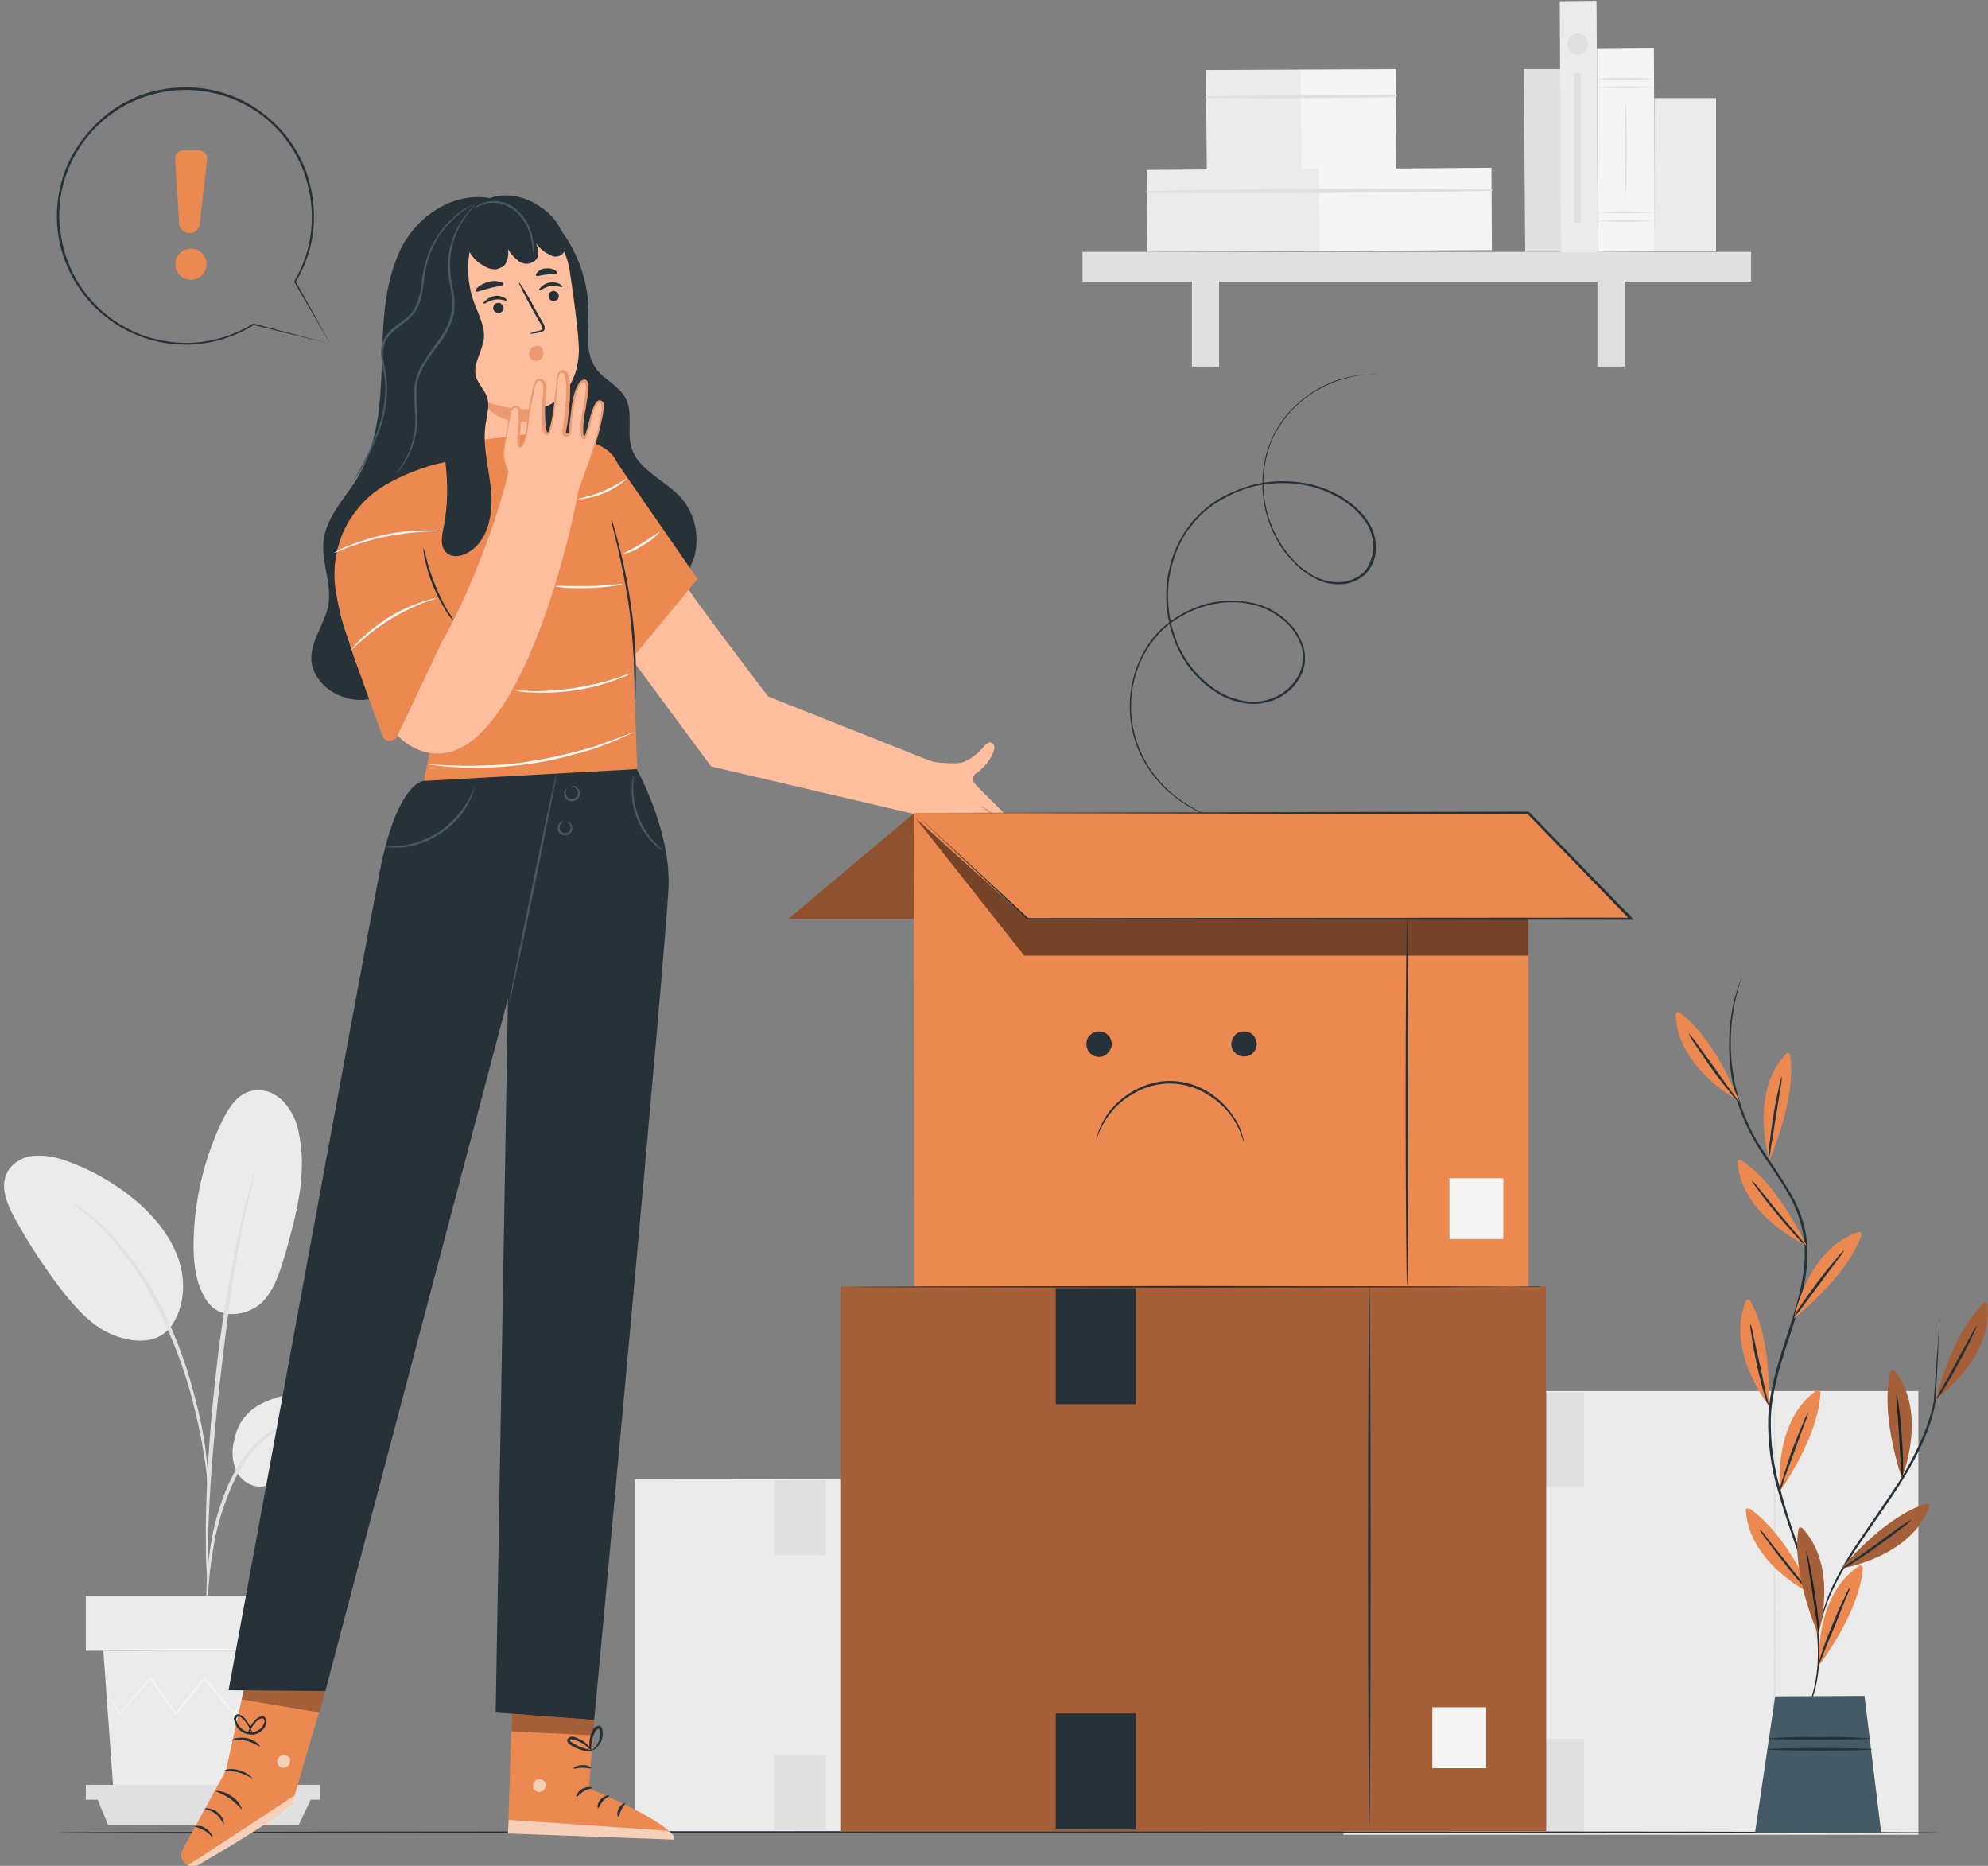
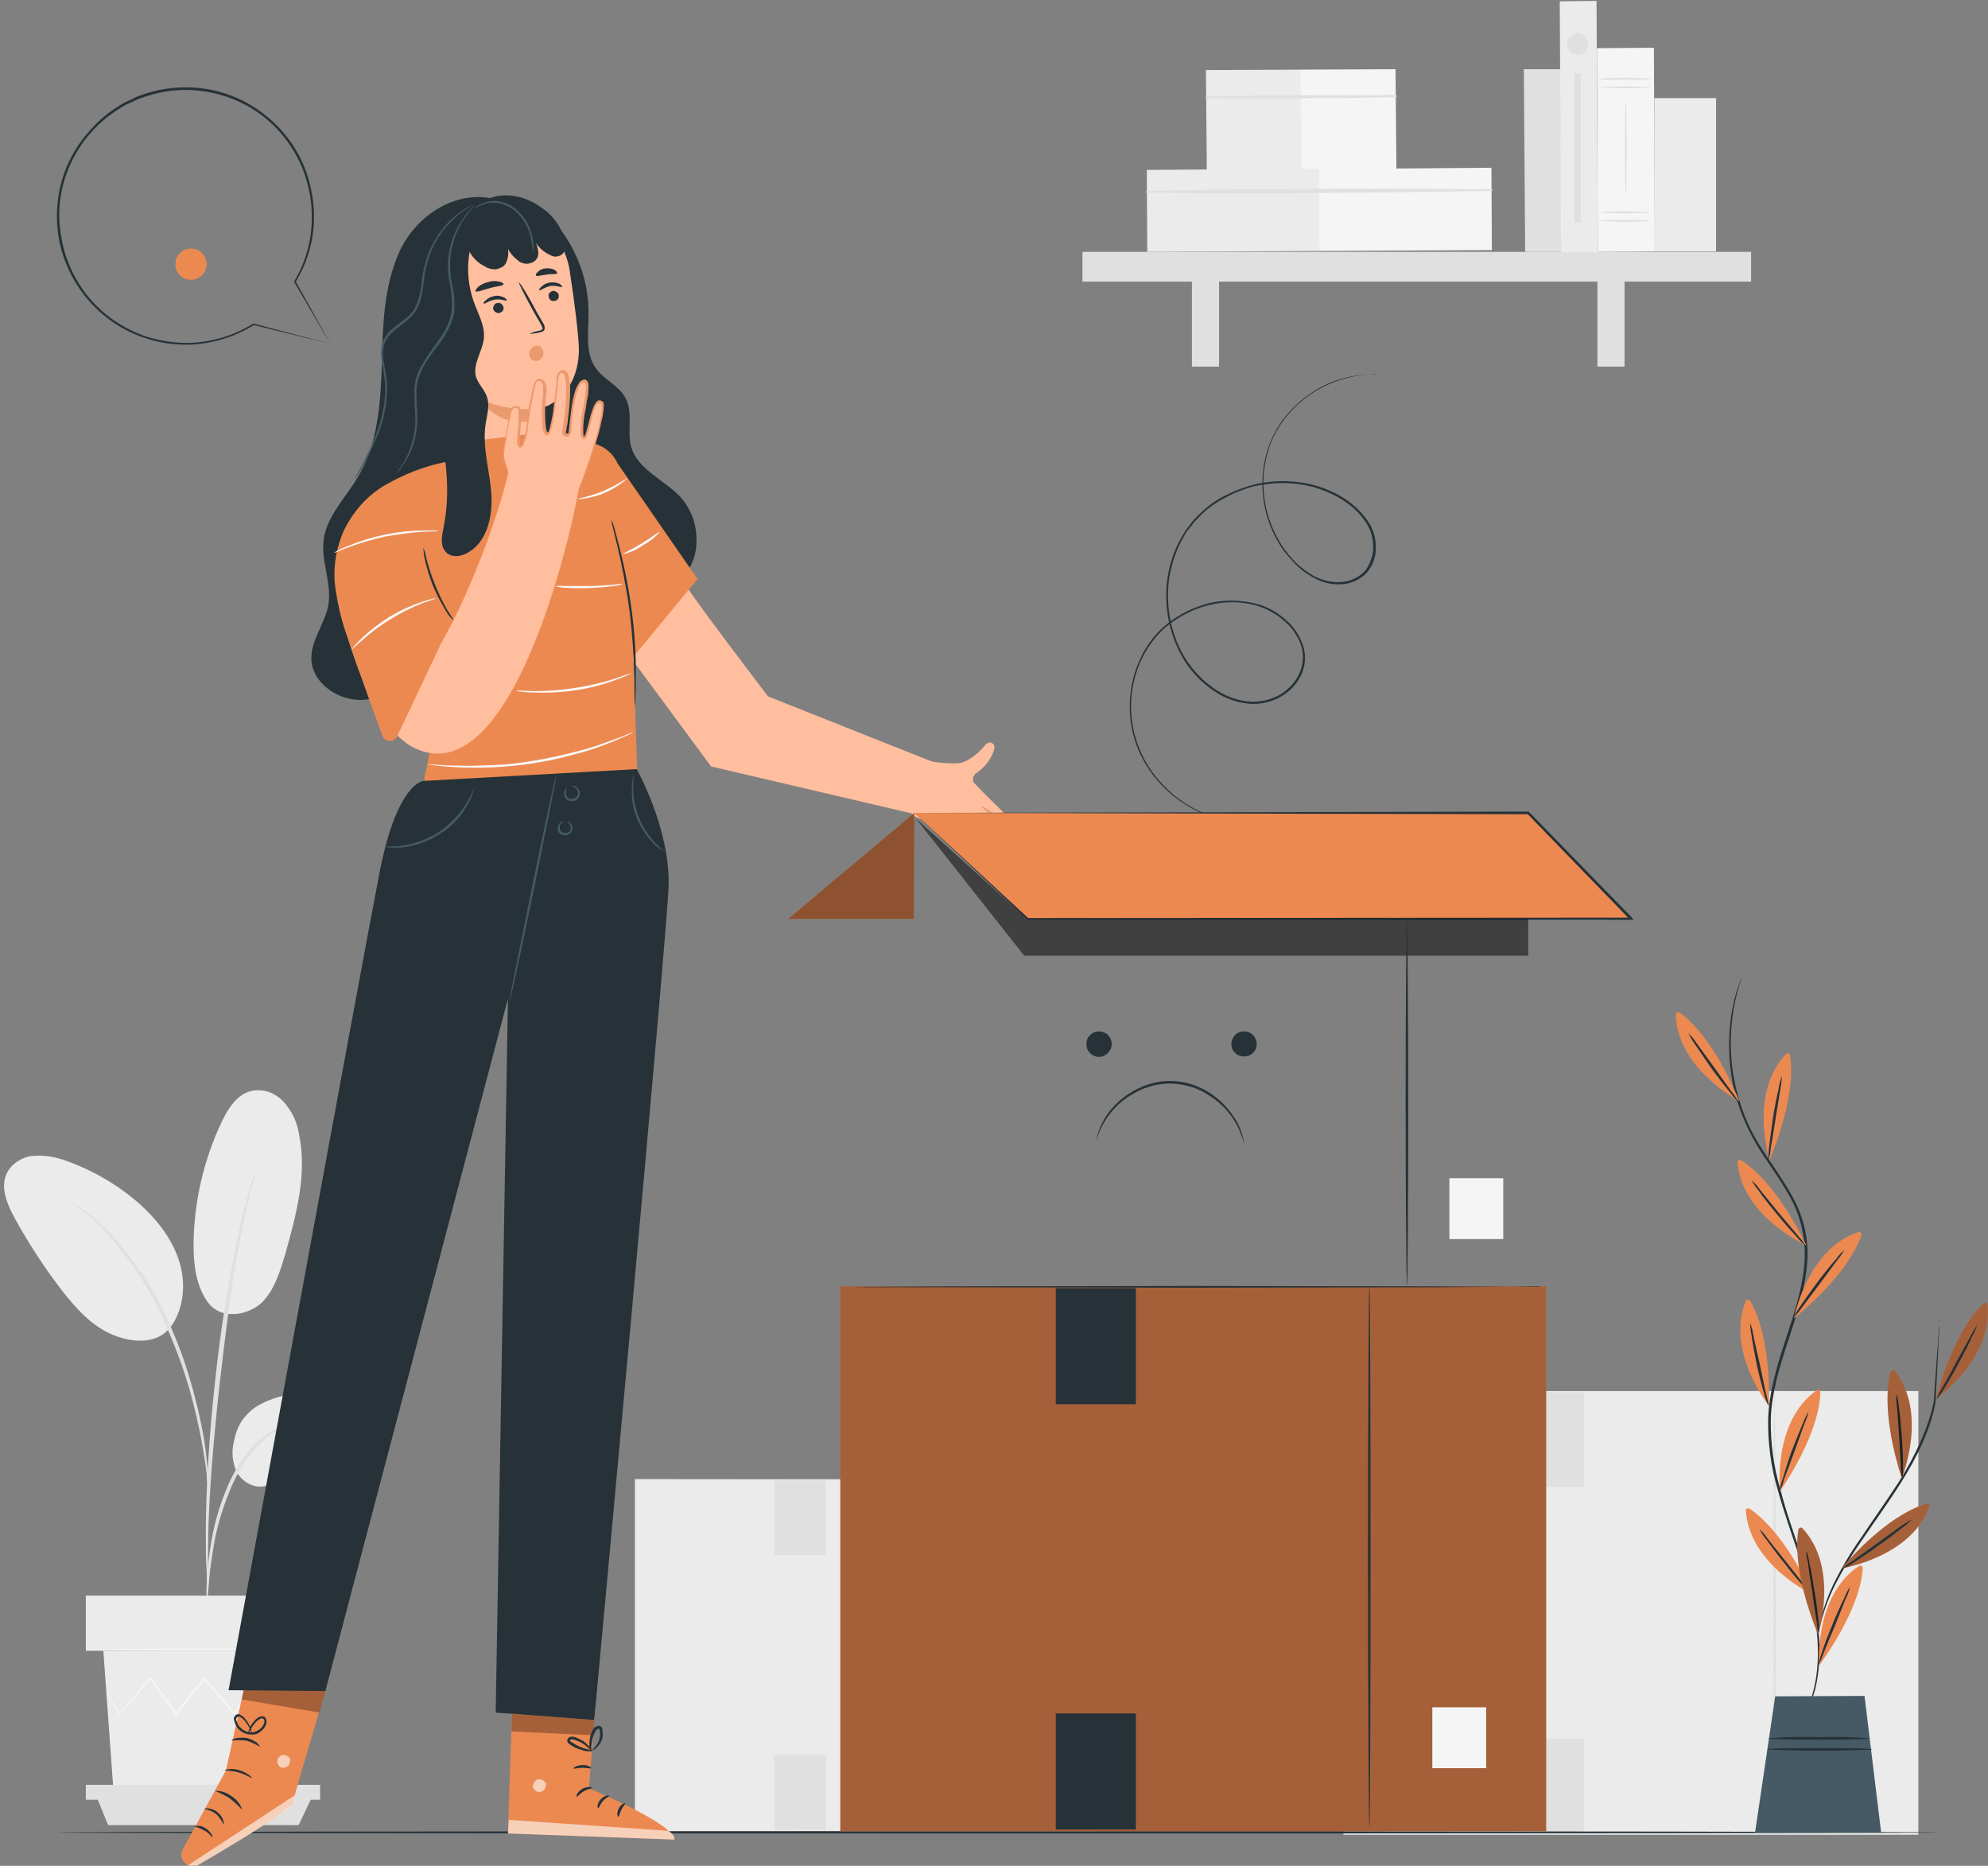
<svg xmlns="http://www.w3.org/2000/svg" version="1.2" viewBox="0 0 454 426" width="454" height="426">
  <rect x="0" y="0" width="454" height="426" fill="#808080" stroke="none" />
  <title>empty-cart 1-svg</title>
  <style>
		.s0 { fill: #ebebeb } 
		.s1 { fill: #e0e0e0 } 
		.s2 { fill: #fafafa } 
		.s3 { fill: #f5f5f5 } 
		.s4 { fill: #263238 } 
		.s5 { fill: #ffbe9d } 
		.s6 { fill: #eb996e } 
		.s7 { fill: #455a64 } 
		.s8 { fill: #ec8951 } 
		.s9 { fill: #ffffff } 
		.s10 { fill: #000000 } 
		.s11 { opacity: .5;fill: #000000 } 
		.s12 { opacity: .3;fill: #000000 } 
	</style>
  <path id="Layer" class="s0" d="m249.2 337.8l-104.2-0.1v80.4h104.2z" />
  <path id="Layer" class="s1" d="m223.1 417.5c-0.2 0-0.3-17.9-0.3-40 0-22.1 0.1-40 0.3-40 0.1 0 0.2 17.9 0.2 40 0 22.1-0.1 40-0.2 40z" />
  <path id="Layer" class="s2" d="m240.3 399.8h-8v9h8z" />
  <path id="Layer" class="s1" d="m188.6 338h-11.8v17.1h11.8z" />
  <path id="Layer" class="s1" d="m188.6 400.7h-11.8v17.1h11.8z" />
  <path id="Layer" class="s0" d="m438.1 317.6h-131.3v101.3h131.3z" />
  <path id="Layer" class="s1" d="m405.2 418.2c-0.1 0-0.2-22.6-0.2-50.4 0-27.9 0.1-50.5 0.2-50.5 0.2 0 0.3 22.6 0.3 50.5 0 27.8-0.1 50.4-0.3 50.4z" />
  <path id="Layer" class="s2" d="m427 395.8h-10.1v11.4h10.1z" />
  <path id="Layer" class="s1" d="m361.8 317.9h-14.9v21.6h14.9z" />
  <path id="Layer" class="s1" d="m361.8 397h-14.9v21.6h14.9z" />
  <path id="Layer" class="s0" d="m59.5 320.6c5.3-2.8 11.5-3.1 17.4-2.1 3.2 0.5 6.5 1.4 8.7 3.8 2.1 2.4 2.5 6.6 0.1 8.6-1.5 1.3-3.6 1.4-5.5 1.4-4.6 0-9.7-0.9-13.4 1.9-2.1 1.6-3.5 4.2-6 5-2.5 0.8-5.3-0.7-6.6-2.9-1.2-2.3-1.4-5-0.7-7.5 0.3-1.7 1-3.4 2-4.8 1.1-1.4 2.4-2.6 4-3.4z" />
  <path id="Layer" class="s0" d="m47.3 297.1c3.2 4.6 9.5 3.1 12.5 0.3 2.9-2.9 4.1-7 5.3-10.9 2.5-9 5.1-18.3 3.2-27.5-0.4-2.7-1.6-5.3-3.5-7.4-0.9-1-2.1-1.8-3.4-2.3-1.3-0.4-2.8-0.5-4.1-0.2-3.2 0.8-5.2 4-6.6 6.9-4.2 8.8-6.4 18.4-6.5 28.1 0 4.5 0.5 9.2 3.1 13z" />
  <path id="Layer" class="s0" d="m38.4 303.7c3.5-4.1 4.2-10.3 2.6-15.5-1.6-5.3-5.1-9.7-9.2-13.4-4.8-4.2-10.4-7.5-16.5-9.7-2.4-0.9-4.9-1.4-7.4-1.2-1.3 0-2.5 0.4-3.6 1.1-1.1 0.6-2 1.5-2.6 2.6-1.8 3.3-0.1 7.3 1.7 10.6q4.8 8.7 10.8 16.5c3.3 4.2 7 8.3 11.9 10.2 4.9 1.9 10.1 1.7 12.7-1.8" />
  <path id="Layer" class="s1" d="m47.1 367.1q0.2-1 0.3-2.1 0.2-2.3 0.5-5.8 0.5-4.2 1.3-8.4 1.1-5.1 3.1-10c1.2-3.2 3-6.3 5.1-9 1.7-2.2 3.9-4.1 6.4-5.4 1.7-0.8 3.5-1.4 5.4-1.6q1.1-0.1 2.1-0.3-1-0.2-2.1 0c-2 0.1-3.9 0.6-5.7 1.4-2.6 1.3-4.9 3.1-6.7 5.4-2.3 2.8-4 5.9-5.3 9.2q-2 5-3 10.1-0.8 4.3-1.2 8.6c-0.1 2.4-0.2 4.4-0.2 5.8q-0.2 1 0 2.1z" />
  <path id="Layer" class="s1" d="m47.5 362.7q0-0.5 0-1 0-1.1 0-2.8c0-2.5 0-6 0.1-10.3 0.3-8.7 1-18 2.4-31.2 1.4-12.4 3.2-26.8 5.2-36.2q0.6-3.2 1.2-5.7c0.4-1.7 0.7-3.1 1-4.3 0.3-1.2 0.5-2 0.7-2.7q0.1-0.5 0.1-1-0.2 0.4-0.3 0.9-0.3 1-0.8 2.7c-0.3 1.1-0.7 2.6-1.2 4.3-0.4 1.6-0.9 3.5-1.3 5.7q-3.6 16.6-5.4 33.5c-1.5 13.2-2.1 25.3-2.2 34 0 4.3 0 7.8 0.2 10.3q0.1 1.7 0.1 2.7 0 0.6 0.2 1.1z" />
  <path id="Layer" class="s1" d="m47.5 339.5q0.1-1.5 0-2.9c-0.1-1.9-0.4-4.6-0.9-8q-1-5.8-2.6-11.5-1.9-7-4.8-13.7c-3.4-8.1-8.2-15.6-14.2-22q-1.6-1.7-3.3-3.1c-0.6-0.4-1-0.9-1.5-1.2l-1.2-0.9q-1.2-0.9-2.5-1.6c-0.1 0.2 3.5 2.3 8.1 7.2 5.8 6.5 10.5 13.9 13.8 22q2.9 6.6 4.9 13.5 1.6 5.7 2.7 11.5c0.6 3.3 1 6 1.2 7.8q0 1.5 0.3 2.9z" />
  <path id="Layer" class="s0" d="m23.6 376.9l2.3 31.8h40.9l2.3-31.8z" />
  <path id="Layer" class="s0" d="m74 364.3h-54.4v12.6h54.4z" />
  <path id="Layer" class="s1" d="m19.6 407.5v3.4h2.6 50.9v-3.4z" />
  <path id="Layer" class="s1" d="m24.7 416.7l-2.5-6.1h48.9l-2.9 6.1z" />
  <path id="Layer" class="s3" d="m68.3 387.3q0 0.1-0.2 0.3-0.2 0.3-0.6 0.8l-2.3 3-0.2 0.1-0.1-0.1-5.8-8.1h0.3l-5.7 8.1-0.2 0.3-0.2-0.3-6.8-8.1h0.3l-0.3 0.5-6.1 7.6-0.2 0.3-0.2-0.3-5.8-8.1h0.3l-7.1 8.1-0.1 0.1-0.1-0.1-2.2-3.7q-0.4-0.6-0.6-1-0.1-0.2-0.1-0.4 0.1 0.2 0.2 0.3l0.6 1 2.4 3.6h-0.3l7-8.1 0.2-0.2 0.2 0.2 5.8 8.1h-0.4l6.1-7.7q0.2-0.2 0.4-0.4l0.2-0.3 0.2 0.3 6.8 8.1h-0.4l5.8-8.1 0.2-0.2 0.1 0.2c2.4 3.3 4.3 6.1 5.8 8.2h-0.2l2.4-3q0.4-0.5 0.7-0.8 0.1-0.1 0.2-0.2z" />
  <path id="Layer" class="s3" d="m69.7 376.6c0 0.2-10.3 0.3-22.9 0.3-12.7 0-22.9-0.1-22.9-0.3 0-0.1 10.2-0.2 22.9-0.2 12.6 0 22.9 0.1 22.9 0.2z" />
  <path id="Layer" class="s1" d="m356.4 15.8h-8.4l0.3 41.7h8.3z" />
  <path id="Layer" class="s0" d="m297.1 15.9l-21.7 0.1 0.2 23 21.7-0.1z" />
  <path id="Layer" class="s3" d="m318.7 15.8l-21.7 0.1 0.2 23 21.7-0.1z" />
  <path id="Layer" class="s1" d="m275.5 22.4q21.6 0.2 43.3-0.2 0.1 0 0.1-0.1 0.1 0 0.1-0.1 0-0.1-0.1-0.2 0-0.1-0.1-0.1c-14.4 0-28.9 0-43.3 0.3q-0.1 0-0.1 0.1-0.1 0-0.1 0.1 0 0.1 0.1 0.1 0 0.1 0.1 0.1z" />
  <path id="Layer" class="s0" d="m301.3 38.5l-39.4 0.3 0.1 18.7 39.4-0.2z" />
  <path id="Layer" class="s3" d="m340.6 38.3l-39.4 0.3 0.1 18.7 39.4-0.2z" />
  <path id="Layer" class="s1" d="m261.9 44c26.2 0.3 52.5 0 78.7-0.4q0.1 0 0.2-0.1 0 0 0-0.1 0-0.1 0-0.2-0.1 0-0.2 0c-26.2-0.2-52.5-0.2-78.7 0.4q0 0-0.1 0.1-0.1 0-0.1 0.1 0 0.1 0.1 0.1 0.1 0.1 0.1 0.1z" />
  <path id="Layer" class="s1" d="m399.9 57.5h-152.7v6.8h152.7z" />
  <path id="Layer" class="s1" d="m278.4 60.8h-6.2v22.9h6.2z" />
  <path id="Layer" class="s1" d="m371 60.8h-6.2v22.9h6.2z" />
  <path id="Layer" class="s0" d="m364.6 0.2l-8.4 0.1 0.3 57.3h8.4z" />
  <path id="Layer" class="s3" d="m377.7 10.9l-13 0.1 0.2 46.5 13-0.1z" />
  <path id="Layer" class="s1" d="m377.6 19.9q-6.5 0.5-13 0 6.5-0.4 13 0z" />
  <path id="Layer" class="s1" d="m377.6 18q-3.2 0.3-6.5 0.2-3.3 0.1-6.5-0.2 6.5-0.5 13 0z" />
  <path id="Layer" class="s1" d="m377.6 50.4q-6.5 0.5-13 0 6.5-0.4 13 0z" />
  <path id="Layer" class="s1" d="m377.6 48.5q-6.5 0.4-13 0 6.5-0.5 13 0z" />
  <path id="Layer" class="s1" d="m371.3 44.2c-0.1 0-0.2-4.7-0.2-10.5 0-5.7 0.1-10.4 0.2-10.4 0.1 0 0.2 4.7 0.2 10.4 0 5.8-0.1 10.5-0.2 10.5z" />
  <path id="Layer" class="s0" d="m391.9 22.4h-14.1v35h14.1z" />
  <path id="Layer" class="s1" d="m360.3 12.5c1.3 0 2.4-1.1 2.4-2.4 0-1.4-1.1-2.5-2.4-2.5-1.4 0-2.4 1.1-2.4 2.5 0 1.3 1 2.4 2.4 2.4z" />
  <path id="Layer" class="s1" d="m361 16.7h-1.5v34.1h1.5z" />
  <path id="Layer" class="s4" d="m442.7 418.4c0 0.1-96.2 0.2-214.7 0.2-118.5 0-214.7-0.1-214.7-0.2 0-0.2 96.1-0.3 214.7-0.3 118.6 0 214.7 0.1 214.7 0.3z" />
  <path id="Layer" class="s4" d="m127.2 51.4c4.7 5.7 7.3 13 7.2 20.4 0 4.2-0.8 8.9 1.7 12.3 1.8 2.6 5.2 3.9 6.7 6.7 1.9 3.4 0.3 7.7 1.4 11.4 1.6 5.2 7.7 7.4 11.4 11.5 1.5 1.8 2.6 3.9 3.1 6.2 0.5 2.4 0.5 4.8-0.1 7.1-0.7 2.2-1.9 4.3-3.5 6.1-1.7 1.7-3.7 3-5.9 3.8-2.4 0.9-5.1 0.9-7.4-0.1-2.5-1.3-4-3.8-5.2-6.2-2.5-4.8-23.6-30.9-24.8-36.2" />
  <path id="Layer" class="s4" d="m111.8 45.2c-8.6-1.4-17 4.4-20.6 12.3-3.6 8-3.8 17-4 25.8-0.3 8.8-0.9 18-5.4 25.5-2.8 4.8-7.2 9-7.9 14.5-0.6 4.9 1.9 9.9 1.1 14.8-0.8 4.3-4 8-3.9 12.4 0.2 5.2 5.5 9.1 10.8 9.3 5.2 0.1 10-2.6 14.1-5.9 6.7-5.3 12-12 15.6-19.8" />
  <path id="Layer" class="s5" d="m97.6 65.8c-0.3-2.1-0.1-4.3 0.5-6.5 0.6-2.1 1.6-4 2.9-5.7 1.4-1.8 3.1-3.2 5.1-4.2 1.9-1.1 4-1.7 6.2-1.9 8.7-0.8 16.5 5.7 17.8 14.3 1.2 7.7 2.1 15.3 2.1 18.1-0.1 8.4-5 11.7-7 12.7q-1.1 0.4-2.2 0.6l1.8 9.7c0.9 6.3-2.6 12-9 12.9-6.3 0.9-11.2-4-12.2-10.3z" />
  <path id="Layer" class="s4" d="m128.4 65.5c-0.2 0.2-1.3-0.4-2.7-0.2-1.4 0.3-2.4 1.1-2.5 1-0.2-0.2 0-0.4 0.4-0.8 0.6-0.6 1.3-0.9 2-1 0.7-0.1 1.5 0 2.2 0.3 0.5 0.4 0.7 0.7 0.6 0.7z" />
  <path id="Layer" class="s4" d="m115.7 68.6c-0.1 0.2-1.2-0.4-2.6-0.2-1.5 0.2-2.4 1.1-2.6 0.9-0.2-0.1 0-0.4 0.4-0.7 0.6-0.6 1.3-0.9 2-1 0.8-0.2 1.5 0 2.2 0.3 0.5 0.3 0.7 0.6 0.6 0.7z" />
  <path id="Layer" class="s4" d="m120.9 76.2q1.1-0.5 2.3-0.7c0.3-0.1 0.7-0.2 0.7-0.5q-0.1-0.5-0.4-1l-1.5-2.6c-2.1-3.8-3.6-6.8-3.5-6.9 0.2-0.1 2 2.8 4 6.6q0.8 1.4 1.5 2.6c0.3 0.4 0.4 0.9 0.4 1.4q-0.1 0.2-0.2 0.4-0.2 0.1-0.3 0.2-0.3 0.1-0.7 0.2-1.1 0.3-2.3 0.3z" />
  <path id="Layer" class="s6" d="m122.9 93.2c0 0-5.4 1.2-12.9-1.9 0 0 3.2 6.9 13.4 4.5z" />
  <path id="Layer" class="s4" d="m115 64.9c-0.1 0.4-1.5 0.4-3.2 0.9-1.6 0.4-2.9 1-3.2 0.7-0.1-0.1 0.1-0.5 0.6-1 0.6-0.5 1.4-0.9 2.3-1.1 0.8-0.3 1.7-0.3 2.5-0.1 0.7 0.1 1 0.4 1 0.6z" />
  <path id="Layer" class="s4" d="m127.2 62.4c-0.2 0.3-1.2 0.1-2.4 0.3-1.2 0.1-2.1 0.5-2.4 0.2-0.1-0.1 0-0.5 0.4-0.8 0.5-0.5 1.1-0.8 1.8-0.8 0.7-0.1 1.4 0 2 0.3 0.5 0.3 0.7 0.6 0.6 0.8z" />
  <path id="Layer" class="s4" d="m112.6 70.5q0.1 0.2 0.2 0.4 0.1 0.2 0.3 0.3 0.2 0.2 0.4 0.2 0.3 0.1 0.5 0.1 0.2-0.1 0.4-0.2 0.2-0.1 0.4-0.3 0.1-0.2 0.2-0.4 0-0.2 0-0.4c-0.1-0.3-0.2-0.6-0.5-0.8-0.2-0.2-0.5-0.3-0.9-0.2q-0.2 0-0.4 0.1-0.2 0.1-0.3 0.3-0.2 0.2-0.2 0.4-0.1 0.2-0.1 0.5z" />
  <path id="Layer" class="s4" d="m125.3 67.7c0 0.3 0.2 0.6 0.4 0.8 0.3 0.2 0.6 0.3 0.9 0.2q0.2 0 0.4-0.1 0.2-0.1 0.4-0.3 0.1-0.2 0.2-0.4 0-0.2 0-0.5c0-0.3-0.2-0.6-0.5-0.7-0.2-0.2-0.5-0.3-0.8-0.3q-0.3 0.1-0.5 0.2-0.2 0.1-0.3 0.3-0.2 0.1-0.2 0.4-0.1 0.2 0 0.4z" />
  <path id="Layer" class="s6" d="m123.2 79c-0.4-0.1-0.9-0.1-1.2 0.1-0.4 0.1-0.7 0.4-0.9 0.8q-0.3 0.5-0.2 1.1 0 0.5 0.4 1c0.3 0.2 0.7 0.4 1 0.4 0.4 0.1 0.8-0.1 1.1-0.3 0.4-0.3 0.6-0.8 0.7-1.3 0-0.5-0.1-1-0.4-1.4q-0.2-0.3-0.5-0.4-0.4-0.1-0.7 0" />
  <path id="Layer" class="s4" d="m129 55c-0.8-3.2-2.7-5.9-5.5-7.7-2.2-1.6-4.9-2.6-7.6-2.7-2.8-0.1-5.5 0.9-7.6 2.8-1.4 1.4-2.3 3.3-2.3 5.4l0.2-1.4c-0.5 1.1-0.5 2.4 0 3.5 0.2 0.6 0.5 1.3 0.7 1.9 0.7 1.7 2.1 3.2 3.8 4 0.7 0.5 1.6 0.7 2.5 0.7q0.6-0.1 1.2-0.4 0.6-0.2 1-0.8c0.6-1 0.8-2.3 0.6-3.5 0.6 1.2 1.6 2.2 2.7 3 0.6 0.3 1.3 0.5 1.9 0.4 0.7-0.1 1.4-0.4 1.8-0.9 0.9-1 0.5-2.5 0-3.8 0.8 1.2 1.9 2.1 3.2 2.7q0.5 0.3 1.1 0.4 0.6 0 1.1-0.2 0.5-0.2 0.8-0.6 0.3-0.4 0.4-0.9 0.2-0.9 0-1.9z" />
  <path id="Layer" class="s7" d="m121.8 57.7c-0.1 0-0.1-1.2-0.5-3-0.4-2.4-1.6-4.6-3.4-6.3-1-0.9-2.2-1.5-3.5-1.9-1.1-0.2-2.2-0.3-3.2-0.1q-1.5 0.4-2.8 1.2c0 0 0.2-0.3 0.6-0.6q1-0.6 2.1-0.9c1.1-0.3 2.3-0.3 3.4 0 1.4 0.3 2.7 1 3.7 2 1.9 1.7 3.1 4 3.5 6.6q0.2 1.1 0.2 2.2 0 0.4-0.1 0.8z" />
  <path id="Layer" class="s5" d="m213.9 174.3l-38.5-15.3c0 0-19.7-25.8-19.3-26.3l-13.8 15.1 20.1 27.2 46.6 10.9 8-2.2c-1.8-8.5-3.1-9.5-3.1-9.5z" />
  <path id="Layer" class="s8" d="m130.1 100.6l-5.3-2-22.6 2.8v4l-0.6 0.1c-4.9 1-9.6 2.9-13.9 5.4-4 2.4-7.2 6.1-9.2 10.3-1.9 4.3-2.6 9.1-1.8 13.8 0.9 5.7 2.7 12.6 6.2 16.7 6.5 7.6 12.5-1.9 12.5-1.9 0 0 4.1 9.4 3.9 13.9-0.2 3.7-1.8 11.5-2.4 13.9q0 0.1 0 0.3 0.1 0.1 0.1 0.3 0.1 0.1 0.2 0.2 0.2 0.1 0.3 0.1l47.7 8.8 0.3-11.7-1.6-48-2.1-18.6c0 0 0.1-8.9-11.7-8.4z" />
  <path id="Layer" class="s8" d="m141.1 105.9l18.2 26.3-14.7 17.8z" />
  <path id="Layer" class="s4" d="m145 161.2q-0.1-0.8-0.1-1.7c0-1.2 0-2.7 0-4.6q-0.2-7.6-1.1-15.2c-0.8-5.9-1.9-11.1-2.8-15l-1.1-4.5q-0.2-0.8-0.3-1.6 0.4 0.8 0.6 1.6c0.3 1 0.7 2.6 1.2 4.5q1.9 7.4 2.9 15 1 7.5 0.9 15.2 0 3-0.1 4.6 0 0.9-0.1 1.7z" />
  <path id="Layer" class="s2" d="m100.2 121.3c0 0-1.4 0-3.6 0.1q-4.3 0.3-8.6 1.1-4.2 0.9-8.3 2.4c-2.1 0.8-3.3 1.4-3.4 1.3q0.4-0.3 0.9-0.5c0.5-0.3 1.3-0.7 2.4-1.1 5.4-2.2 11.1-3.4 17-3.5q1.7 0 2.6 0 0.5 0 1 0.2z" />
  <path id="Layer" class="s2" d="m142.3 133.3q-1.1 0.4-2.2 0.5c-3.7 0.5-7.5 0.6-11.2 0.4q-1.2-0.1-2.3-0.4 1.2-0.1 2.3 0c1.4 0 3.4 0 5.6 0 2.2 0 4.1-0.2 5.5-0.3q1.2-0.2 2.3-0.2z" />
  <path id="Layer" class="s2" d="m150.7 121.4c-1.1 1.3-2.4 2.3-3.9 3.1-1.4 1-2.9 1.7-4.6 2 0-0.1 2-1 4.3-2.4 2.4-1.5 4.1-2.8 4.2-2.7z" />
  <path id="Layer" class="s2" d="m143.3 109.2c-3.1 2.8-7.1 4.5-11.4 4.8 0-0.2 2.8-0.6 5.9-1.9 3.2-1.4 5.4-3 5.5-2.9z" />
  <path id="Layer" class="s2" d="m144.3 153.6q-0.4 0.3-0.9 0.5-1 0.5-2.7 1.1-4.5 1.7-9.3 2.4-4.7 0.7-9.6 0.5c-1.2 0-2.2-0.1-2.9-0.2q-0.5 0-1-0.2c0-0.1 1.5 0 4 0.1 6.3 0 12.7-1 18.7-2.9 2.3-0.8 3.7-1.3 3.7-1.3z" />
  <path id="Layer" class="s2" d="m144.7 167.2q0 0-0.4 0.2l-1.3 0.6c-1.1 0.5-2.7 1.2-4.8 2-2 0.8-4.5 1.6-7.3 2.3-6 1.7-12.2 2.6-18.5 2.9-2.8 0.1-5.4 0.1-7.6 0-2.2-0.1-3.9-0.3-5.1-0.4l-1.4-0.2q-0.3 0-0.5-0.1 0.2-0.1 0.5 0l1.4 0.1c1.2 0.1 3 0.2 5.1 0.2 2.1 0.1 4.8 0 7.6-0.1 2.9-0.1 6-0.4 9.3-1 3.3-0.5 6.3-1.2 9.1-1.9 2.8-0.7 5.3-1.4 7.3-2.2 2-0.7 3.7-1.3 4.8-1.8l1.3-0.5q0.3-0.1 0.5-0.1z" />
  <path id="Layer" class="s8" d="m57 379.8l-5.4 24.4-9.9 18.1q-0.2 0.5-0.3 1 0 0.5 0.1 1 0.2 0.5 0.6 0.9 0.3 0.4 0.8 0.7 0.6 0.2 1.2 0.2 0.6 0 1.1-0.4c4.6-2.6 21.4-12.4 21.7-14.2 0.4-2.1 7.4-25.4 7.4-25.4z" />
  <g id="Layer" style="opacity: .6">
    <path id="Layer" class="s9" d="m42.9 425.9l24.4-16-0.2 1c-0.2 0.9-0.8 1.6-1.5 2.2-2 1.4-7.6 5.3-20.3 12.7q-0.5 0.3-1.2 0.3-0.6 0-1.2-0.2z" />
  </g>
  <g id="Layer" style="opacity: .6">
    <path id="Layer" class="s9" d="m64.3 400.8c-0.4 0.1-0.7 0.4-0.8 0.7-0.2 0.4-0.2 0.8-0.1 1.1 0.1 0.4 0.4 0.7 0.7 0.9 0.4 0.1 0.7 0.2 1.1 0 0.4-0.1 0.7-0.4 0.9-0.8 0.1-0.3 0.2-0.8 0.1-1.2-0.2-0.3-0.5-0.6-0.9-0.7-0.4-0.2-0.8-0.1-1.1 0" />
  </g>
  <path id="Layer" class="s4" d="m51.1 416.6q-0.7-1.4-1.7-2.4-1.2-0.9-2.7-1.2c0-0.1 0.4-0.2 1-0.1 0.7 0.1 1.5 0.4 2 0.9 0.6 0.5 1.1 1.1 1.3 1.9 0.2 0.5 0.1 0.9 0.1 0.9z" />
  <path id="Layer" class="s4" d="m48.5 419.4c-0.1 0.1-0.7-0.9-1.9-1.5q-1.1-0.6-2.3-0.9 0.7-0.2 1.4-0.1 0.7 0.1 1.2 0.5c1.3 0.8 1.8 2 1.6 2z" />
  <path id="Layer" class="s4" d="m55.3 413.2q-1.3-1.4-2.8-2.6-1.6-1-3.4-1.7c1.4-0.1 2.7 0.4 3.8 1.2 1.1 0.7 2 1.8 2.4 3.1z" />
  <path id="Layer" class="s4" d="m57.6 405.9c-0.1 0.2-1.3-0.7-3-1.2-1.7-0.5-3.3-0.4-3.3-0.6 1.2-0.3 2.3-0.3 3.4 0.1 1.1 0.3 2.1 0.9 2.9 1.7z" />
  <path id="Layer" class="s4" d="m59.3 398.8q-1.4-0.9-3.1-1.4-1.7-0.2-3.4 0c0 0 0.3-0.3 0.9-0.5 0.9-0.2 1.8-0.2 2.6-0.1 0.9 0.2 1.7 0.6 2.4 1.1 0.5 0.5 0.7 0.9 0.6 0.9z" />
  <path id="Layer" class="s4" d="m56.6 396.1q0-0.5 0.2-1 0.4-1.2 1.3-2.2c0.4-0.5 0.9-0.9 1.5-1q0.4-0.1 0.7 0 0.3 0.2 0.4 0.5c0.2 0.3 0.2 0.7 0.1 1.1-0.2 0.9-0.8 1.5-1.5 2-0.7 0.5-1.5 0.6-2.3 0.5-0.9-0.1-1.6-0.4-2.3-1-0.6-0.5-1-1.3-1.2-2.1q-0.1-0.3-0.1-0.6 0.1-0.3 0.3-0.6 0.2-0.2 0.5-0.3 0.3-0.1 0.6 0.1 0.9 0.4 1.4 1.2 0.8 1 1.2 2.3 0.2 0.5 0.2 0.9-0.6-1.6-1.7-3-0.5-0.6-1.2-1-0.2 0-0.3 0-0.2 0.1-0.3 0.2-0.1 0.2-0.2 0.4 0 0.2 0.1 0.4c0.2 0.7 0.6 1.3 1.1 1.7 0.5 0.5 1.2 0.8 1.9 0.9 0.7 0.1 1.4-0.1 2-0.5 0.6-0.3 1.1-0.9 1.3-1.6q0.2-0.4 0-0.8-0.1-0.2-0.2-0.2-0.2-0.1-0.4-0.1c-0.5 0.2-0.9 0.5-1.3 0.9q-1.1 1.3-1.8 2.9z" />
  <g id="Layer" style="opacity: .3">
    <path id="Layer" class="s10" d="m56.3 382.4l-1.1 5.6 17.7 3 1.4-4.9-17.3-6.3z" />
  </g>
  <path id="Layer" class="s8" d="m136 388.8l-1.5 19.5c0 0 19.4 8 19.5 11.7l-38-1.4 1-30.6z" />
  <g id="Layer" style="opacity: .6">
    <path id="Layer" class="s9" d="m122.9 406.2c-0.4 0.1-0.7 0.4-0.9 0.7-0.2 0.3-0.3 0.7-0.3 1.1 0.1 0.3 0.4 0.7 0.7 0.9 0.3 0.2 0.7 0.3 1 0.2 0.4-0.1 0.8-0.3 1-0.7 0.2-0.3 0.3-0.7 0.3-1.1-0.2-0.4-0.4-0.7-0.8-0.9-0.4-0.2-0.8-0.2-1.2-0.1" />
  </g>
  <g id="Layer" style="opacity: .6">
    <path id="Layer" class="s9" d="m116 418.6l0.2-3.1 36.4 2.5c0 0 1.6 0.8 1.4 2z" />
  </g>
  <path id="Layer" class="s4" d="m135.2 408.2c0 0.2-1 0.2-1.9 0.8-0.9 0.5-1.4 1.3-1.6 1.2-0.2-0.1 0.1-1.1 1.3-1.8 1.1-0.6 2.2-0.4 2.2-0.2z" />
  <path id="Layer" class="s4" d="m139.1 410c0 0.2-0.8 0.5-1.4 1.2-0.7 0.8-0.9 1.6-1.1 1.6-0.2 0-0.3-1.1 0.6-2 0.8-0.9 1.9-1 1.9-0.8z" />
  <path id="Layer" class="s4" d="m141.2 414.8c-0.2 0-0.4-0.9 0.1-1.9 0.5-1 1.4-1.3 1.5-1.2 0 0.2-0.5 0.7-0.9 1.5-0.4 0.8-0.5 1.6-0.7 1.6z" />
  <path id="Layer" class="s4" d="m135 403.7c-0.1 0.2-0.9-0.1-2-0.1-1.1 0-1.9 0.3-2 0.2-0.1-0.2 0.7-0.8 2-0.8 1.3-0.1 2.1 0.6 2 0.7z" />
  <g id="Layer" style="opacity: .3">
    <path id="Layer" class="s10" d="m135.7 392.7l-0.2 3.5-18.7-0.9 0.1-4z" />
  </g>
  <path id="Layer" class="s4" d="m135.3 399.7c-0.7 0.2-1.3 0.2-2 0q-1-0.3-2-0.7-0.5-0.3-1-0.6-0.3-0.2-0.6-0.5-0.1-0.2-0.2-0.5 0.1-0.3 0.2-0.5 0.2-0.2 0.4-0.3 0.2-0.1 0.4-0.1 0.4 0 0.8 0.1 0.6 0.2 1.1 0.5 1 0.4 1.7 1.2c0.9 0.8 1.1 1.5 1.1 1.6-0.1 0-0.5-0.6-1.4-1.3q-0.7-0.6-1.6-1-0.6-0.2-1.1-0.4c-0.4-0.1-0.8-0.1-0.9 0-0.1 0.2 0 0.1 0 0.3q0.2 0.2 0.4 0.3 0.5 0.3 1 0.6 0.9 0.5 1.9 0.8 0.9 0.2 1.7 0.5z" />
  <path id="Layer" class="s4" d="m135 400c-0.3-0.6-0.5-1.2-0.4-1.9q0-1 0.3-2 0.2-0.6 0.5-1.2 0.2-0.3 0.5-0.6 0.4-0.2 0.8-0.3 0.3 0 0.5 0.2 0.2 0.1 0.3 0.4 0.1 0.3 0.1 0.7 0.1 0.6 0 1.3c-0.1 0.7-0.4 1.3-0.9 1.9-0.7 1-1.5 1.1-1.5 1.1-0.1-0.1 0.6-0.4 1.2-1.4q0.5-0.8 0.6-1.7 0.1-0.6 0-1.1c0-0.4-0.2-0.8-0.3-0.7-0.1 0-0.5 0.2-0.7 0.6q-0.3 0.5-0.5 1-0.3 0.9-0.4 1.8c-0.2 1.2 0 1.9-0.1 1.9z" />
  <path id="Layer" class="s4" d="m96.7 178.3c0 0-6 0.3-10 20.8-4 20.5-34.5 186.8-34.5 186.8l22.1 0.2 41.7-158.1-2.8 163 22.5 1.7c0 0 16.8-180.3 17-190.8 0.2-13-7.3-26.3-7.3-26.3z" />
  <path id="Layer" class="s7" d="m127.1 176.6c0.2 0-2.2 11.7-5.1 26.1-3 14.5-5.5 26.1-5.7 26.1-0.1 0 2.2-11.7 5.2-26.2 2.9-14.4 5.5-26.1 5.6-26z" />
  <path id="Layer" class="s7" d="m130.6 179.5c0-0.1 0.6-0.3 1.2 0.3q0.3 0.3 0.5 0.7 0.2 0.4 0.1 0.8 0 0.5-0.3 0.9-0.3 0.4-0.8 0.6-0.5 0.2-1 0.1-0.5 0-0.9-0.4-0.3-0.2-0.4-0.6-0.2-0.4-0.2-0.8c0-0.9 0.7-1.2 0.7-1.2q-0.3 0.6-0.3 1.2 0 0.3 0.2 0.6 0.1 0.3 0.3 0.5 0.3 0.2 0.7 0.2 0.4 0 0.7-0.1 0.3-0.1 0.6-0.4 0.2-0.3 0.3-0.7 0-0.3-0.1-0.6-0.1-0.3-0.3-0.5c-0.5-0.6-1.1-0.5-1-0.6z" />
  <path id="Layer" class="s7" d="m129.6 187.6c0-0.1 0.6 0 1 0.8q0.1 0.4 0.1 0.8 0 0.4-0.2 0.7-0.2 0.4-0.7 0.6-0.4 0.3-0.9 0.2-0.5 0-0.9-0.3-0.4-0.3-0.6-0.7-0.1-0.4 0-0.8 0-0.4 0.2-0.7c0.5-0.8 1.1-0.7 1.1-0.7 0 0.1-0.5 0.2-0.8 0.9-0.1 0.3-0.1 0.7 0 1.1q0.2 0.3 0.5 0.5 0.3 0.2 0.6 0.2 0.3 0 0.6-0.1 0.4-0.2 0.6-0.4c0.1-0.4 0.2-0.8 0.1-1.1-0.3-0.7-0.7-0.9-0.7-1z" />
  <path id="Layer" class="s7" d="m108.4 179.7q-0.1 0.5-0.3 1-0.4 1.4-1.1 2.6c-1.5 2.9-3.7 5.3-6.4 7-2.7 1.8-5.8 2.9-9 3.2q-1.4 0.1-2.9 0-0.5-0.1-1-0.2c0-0.1 1.5 0.1 3.9-0.2 3.1-0.4 6.1-1.5 8.7-3.2 2.6-1.8 4.8-4.1 6.4-6.8 1.2-2 1.6-3.4 1.7-3.4z" />
  <path id="Layer" class="s7" d="m151.4 194.3c0 0-0.2-0.2-0.6-0.4q-0.9-0.6-1.6-1.4c-1.7-1.7-3-3.7-3.8-5.8-0.9-2.2-1.2-4.6-1.1-6.9q0-1.1 0.2-2.1 0.2-0.7 0.3-0.7c0 0-0.2 1.1-0.2 2.8 0 4.6 1.7 9 4.8 12.4 1.2 1.3 2.1 2 2 2.1z" />
  <path id="Layer" class="s5" d="m229 194.8c0.3-0.8 0.2-0.4-5.1-4 0 0 7.6 5 6.8 2.7q-1-1.4-2.4-2.3c2 1.2 3.1 1.3 3.5 0.8 0.6-0.8-3.8-4-5.8-5.4q2.8 2 5.9 3.6c1.2 0.4 0.7-1-0.2-2.1-0.8-1-7.3-7.2-9-9.1q-0.2-0.2-0.4-0.5-0.1-0.3-0.1-0.6 0-0.3 0.1-0.6 0.2-0.3 0.4-0.6c3.1-2 4.5-5.2 4.4-6.2q0-0.4-0.3-0.6-0.2-0.3-0.6-0.4-0.4 0-0.7 0.2-0.3 0.1-0.5 0.4-1.2 1.5-2.7 2.6-1.2 0.9-2.6 1.4c-1.1 0.4-6.5 0.1-7.7-0.5l-3.7 12.5c0 0 13.4 6.2 16 7.5 3.1 1.4 4.5 1.9 4.7 1.2z" />
  <path id="Layer" class="s6" d="m221.5 189c-0.1 0.2 1.7 1.4 3.9 2.8 2.3 1.5 4.2 2.5 4.2 2.4 0.1-0.2-1.6-1.5-3.9-2.9-2.2-1.4-4.1-2.5-4.2-2.3z" />
  <path id="Layer" class="s6" d="m222.8 186.6c-0.1 0.1 1.7 1.6 4 3.2 2.3 1.7 4.2 2.9 4.3 2.8 0.1-0.2-1.6-1.6-4-3.3-2.3-1.7-4.2-2.9-4.3-2.7z" />
  <path id="Layer" class="s6" d="m224.1 184.1c-0.1 0.1 1.6 1.5 3.7 3.1 2.2 1.6 4 2.8 4.1 2.7 0.1-0.2-1.5-1.6-3.7-3.2-2.1-1.6-4-2.8-4.1-2.6z" />
  <path id="Layer" class="s5" d="m87.9 138.8l9.8 0.5q1.1 4.1 2.8 8c7.9-13.7 14-32.1 15.6-39.5q-0.3-1.1-0.8-2.5c-0.3-1.3-0.2-2.8 0.1-4.1 0.3-1.7 0.7-3.9 0.9-4.9 0.4-3.1 0.9-3.6 2-3.3 1.4 0.5-0.7 8.8 0.6 9 0.6 0.1 1.4-2.8 1.7-5.1 0.2-2.3 1.2-9.5 2-10 1.1-0.7 2.1 0.4 1.8 2.7-0.3 2.4-0.6 9.4 0.6 9.5 1.2 0.1 2.2-11.8 2.2-11.8 0 0-0.1-2.6 1.3-2.5 2.5 0.1 0.5 12.6 0.3 13.8-0.1 0.8 1.2 1 1.3 0.1 0.1-0.9 0.8-11.9 3.4-11.8 2 0-1.6 10.3-0.4 12.7 1.1 2.4 1.9-8.1 3.8-8 0.7 0.1 1.2 0.2-0.1 6.2q-1.9 7-4.6 13.8c-3 16.4-16.4 68.9-37.3 59.3-11.7-5.4-17.2-32-17.2-32z" />
  <path id="Layer" class="s6" d="m132.2 111.7q0.1-0.2 0.1-0.4 0.2-0.3 0.4-1 0.5-1.4 1.4-4c0.6-1.7 1.3-3.8 2-6.3q0.5-1.8 0.9-4 0.2-1 0.4-2.2 0-0.5 0-1.1c0-0.4-0.1-0.7-0.4-0.7-0.4 0-0.6 0.2-0.8 0.5q-0.3 0.5-0.5 1.1c-0.3 0.8-0.5 1.6-0.7 2.5-0.2 0.8-0.4 1.7-0.7 2.6q-0.2 0.8-0.6 1.4-0.1 0.1-0.3 0.2-0.1 0-0.2 0-0.1-0.1-0.1-0.1-0.2-0.2-0.3-0.4-0.2-0.4-0.2-0.8-0.1-3 0.6-6 0.2-1.5 0.5-3c0-0.5 0.1-1 0.1-1.5 0-0.6-0.1-1.1-0.3-1.2-0.2-0.1-0.7 0.2-1 0.6q-0.4 0.7-0.6 1.4-0.6 1.6-0.8 3.2-0.3 1.7-0.5 3.4-0.1 0.8-0.1 1.7l-0.1 0.9q0 0.3-0.1 0.5-0.1 0.3-0.3 0.5-0.3 0.2-0.6 0.2-0.3 0-0.6-0.2-0.2-0.1-0.3-0.3 0-0.1-0.1-0.3 0-0.2 0-0.3v-0.2l0.3-1.8q0.3-1.7 0.4-3.5 0.2-1.8 0.2-3.7 0.1-1.8-0.3-3.5-0.1-0.5-0.5-0.7-0.2-0.1-0.4 0-0.2 0-0.3 0.2c-0.3 0.6-0.4 1.3-0.4 1.9q-0.3 3.5-0.8 6.9c-0.1 1.2-0.3 2.3-0.6 3.4q-0.1 0.4-0.3 0.8-0.1 0.6-0.5 0.9-0.2 0.1-0.4 0.1-0.2-0.1-0.4-0.2-0.2-0.2-0.2-0.5-0.2-0.4-0.3-0.9-0.3-3.2 0-6.5 0.2-1.5 0.1-3.1c0-0.4-0.2-0.8-0.5-1.1q-0.1-0.1-0.3-0.1-0.1 0-0.3 0-0.1 0-0.2 0.1c-0.1 0.1-0.1 0-0.2 0.2q-0.5 1.3-0.7 2.8c-0.2 1-0.4 1.9-0.6 2.8q-0.2 1.4-0.4 2.8c-0.1 0.9-0.2 1.8-0.3 2.7q-0.3 1.4-0.7 2.6-0.2 0.3-0.3 0.6c-0.2 0.2-0.2 0.5-0.6 0.6q-0.2 0-0.3-0.1-0.2 0-0.2-0.1-0.1-0.2-0.2-0.4-0.1-0.3-0.1-0.7c0-1.7 0.3-3.2 0.3-4.7q0.1-1.1 0-2.2c0-0.3-0.1-0.7-0.3-0.8q-0.2-0.1-0.4-0.1-0.2 0-0.4 0.1c-0.4 0.5-0.7 1-0.7 1.6-0.2 0.7-0.2 1.3-0.4 1.9-0.4 2.3-0.8 4.4-1 6q-0.2 1.1 0 2.2c0.1 0.6 0.3 1.2 0.4 1.6 0.1 0.4 0.3 0.7 0.3 1q0.1 0.2 0.1 0.3-0.1-0.1-0.1-0.3l-0.4-1c-0.1-0.4-0.3-0.9-0.5-1.6q-0.2-1.1 0-2.2c0.2-1.7 0.6-3.7 1-6.1 0.1-0.6 0.2-1.2 0.3-1.9q0.1-0.5 0.3-1 0.1-0.5 0.6-0.9 0.3-0.1 0.6-0.1 0.3 0 0.6 0.1 0.3 0.2 0.4 0.5 0.2 0.3 0.2 0.7 0.1 1.1 0 2.3c-0.1 1.5-0.3 3.1-0.3 4.7q0 0.3 0.1 0.6c0 0.1 0.1 0.2 0.1 0.2 0-0.1 0.2-0.2 0.3-0.3q0.1-0.3 0.2-0.6 0.5-1.2 0.7-2.5c0.2-0.8 0.2-1.7 0.3-2.7q0.2-1.4 0.4-2.8 0.3-1.4 0.6-2.8 0.2-1.6 0.8-3 0.1-0.2 0.3-0.4 0.2-0.1 0.5-0.2 0.2 0 0.5 0 0.2 0 0.5 0.2 0.3 0.3 0.5 0.7 0.2 0.4 0.3 0.8 0.1 0.8 0 1.6c-0.1 0.6-0.1 1-0.2 1.6q-0.3 3.2 0.1 6.4 0.1 0.4 0.2 0.8 0 0.1 0.2 0.2-0.1 0 0 0c0 0.2 0 0 0 0.1 0 0.1 0 0 0-0.1q0.2-0.2 0.3-0.5 0.1-0.4 0.2-0.8c0.3-1.1 0.5-2.2 0.7-3.3q0.4-3.4 0.8-6.9c-0.1-0.8 0-1.6 0.5-2.3q0.2-0.3 0.6-0.5 0.4-0.1 0.8 0.1 0.3 0.1 0.5 0.4 0.2 0.3 0.3 0.7 0.5 1.8 0.4 3.7c0 1.3-0.1 2.5-0.2 3.7q-0.2 1.8-0.4 3.6-0.2 0.9-0.3 1.7c-0.1 0.4-0.1 0.4 0 0.5q0.1 0.1 0.2 0.1 0.1 0 0.3-0.1c0.1-0.1 0.1-0.2 0.1-0.6l0.1-0.8 0.2-1.8q0.2-1.7 0.4-3.3 0.3-1.7 0.8-3.3 0.3-0.8 0.8-1.6 0.2-0.4 0.6-0.6 0.2-0.2 0.5-0.2 0.3-0.1 0.5 0 0.2 0.2 0.4 0.4 0.1 0.2 0.2 0.5 0 0.4 0 0.8c0 0.6-0.1 1.1-0.1 1.7-0.2 1-0.4 2-0.5 3q-0.7 2.9-0.6 5.8 0 0.3 0.1 0.6 0.1 0.1 0.1 0.2c0 0 0 0 0 0q0.4-0.6 0.5-1.2c0.3-0.9 0.5-1.8 0.7-2.6q0.3-1.3 0.8-2.6 0.2-0.6 0.5-1.1 0.2-0.3 0.5-0.6 0.1-0.1 0.3-0.2 0.2 0 0.4 0 0.2 0.1 0.4 0.2 0.2 0.1 0.3 0.3 0.1 0.3 0.1 0.7 0 0.6-0.1 1.2c-0.1 0.8-0.2 1.5-0.4 2.2-0.3 1.5-0.6 2.8-1 4-0.7 2.5-1.5 4.6-2.1 6.3-0.6 1.7-1.1 3-1.5 3.9q-0.2 0.7-0.4 1 0 0.3-0.2 0.5z" />
  <path id="Layer" class="s8" d="m77.7 139.9c1.8 6.7 5.6 17 9.6 28q0.2 0.5 0.6 0.9 0.5 0.3 1 0.3 0.6 0.1 1.1-0.2 0.5-0.3 0.7-0.8l9.8-20.7c0 0-2.3-17-2.1-16.4 0.2 0.6-20.2 2.2-20.2 2.2z" />
  <path id="Layer" class="s2" d="m99.7 136.6c0 0-1.2 0.4-3.2 1.1q-3.8 1.5-7.2 3.6-3.5 2.1-6.5 4.8c-1.6 1.3-2.5 2.3-2.5 2.2-0.1 0 0.2-0.2 0.5-0.7q0.8-0.9 1.7-1.8 3-2.8 6.5-5 3.5-2.1 7.4-3.4 1.2-0.4 2.4-0.7 0.4-0.1 0.9-0.1z" />
  <path id="Layer" class="s4" d="m103.6 141.7q-1-0.9-1.7-2.1-1.7-2.8-3-5.8-1.2-3-1.9-6.2-0.3-1.3-0.3-2.6 0.4 1.2 0.7 2.6 0.8 3.1 2 6 1.2 3 2.8 5.8 0.8 1.1 1.4 2.3z" />
  <path id="Layer" class="s4" d="m110.1 50.1c-1.7 2.8-2.8 5.9-3.1 9.2-0.3 3.2 0.1 6.5 1.2 9.6 1 2.8 2.6 5.5 2.3 8.4-0.3 2.9-2.6 5.8-1.8 8.7 0.5 1.7 2 3 2.5 4.6 0.7 2 0 4.2-0.3 6.2-0.8 5.2 0.9 10.5 1.3 15.8 0.4 5.3-1 11.5-5.8 13.8-1.4 0.7-3.2 0.9-4.4-0.2-1.6-1.4-1.1-3.8-0.7-5.8 4.1-20-8.7-39.5-5.7-59.8 0.4-3.2 2.2-8.7 4.6-11 2.3-2.2 8.8-2 11 0.4" />
  <path id="Layer" class="s7" d="m90.4 108.1c0 0 0.6-0.7 1.5-2.1 1.3-2 2.1-4.2 2.6-6.6q0.5-2.4 0.3-4.8-0.2-2.9-0.2-5.7 0.1-1.6 0.6-3.1 0.5-1.5 1.4-2.9c1.1-1.9 2.5-3.7 3.8-5.6 1.3-1.7 2.3-3.8 2.7-6 0.2-2 0.1-4.1-0.3-6.1q-0.6-2.8-0.5-5.7 0.2-2.5 1-4.8c0.8-2.3 2-4.4 3.6-6.3q0.6-0.7 1.3-1.4 0.3-0.2 0.5-0.4c0 0-0.6 0.7-1.7 2-2.5 3.1-4 7-4.2 11q-0.1 2.8 0.5 5.6c0.5 2.1 0.6 4.2 0.4 6.3-0.5 2.2-1.5 4.3-2.8 6.2-1.4 1.9-2.8 3.6-3.9 5.5q-0.8 1.3-1.3 2.8-0.5 1.4-0.6 2.9 0 2.9 0.2 5.7 0.1 2.5-0.4 4.9c-0.5 2.4-1.4 4.6-2.8 6.6q-0.5 0.8-1.2 1.6-0.2 0.2-0.5 0.4z" />
  <path id="Layer" class="s7" d="m80.9 109.6q0.1-0.3 0.3-0.7 0.4-0.7 1-1.8c0.9-1.7 2.1-4 3.3-7 1.5-3.5 2.4-7.3 2.5-11.1q0-1.6-0.3-3.3c-0.1-1.1-0.4-2.2-0.5-3.4-0.3-1.2-0.2-2.5 0-3.7 0.4-1.2 1.1-2.3 2-3.2 1.9-1.7 4.2-2.8 5.4-4.8 1-2 1.6-4.2 1.7-6.4q0.4-3.1 1.4-6c1.6-4.2 4.4-7.8 8.1-10.3q0.9-0.6 1.8-1 0.4-0.2 0.7-0.3c0 0-0.9 0.4-2.4 1.5-2.1 1.5-3.9 3.4-5.4 5.5q-1.5 2.2-2.4 4.7-1 2.9-1.3 6c-0.3 2.1-0.5 4.5-1.8 6.6-1.3 2.1-3.6 3.3-5.4 5-0.9 0.8-1.6 1.9-1.9 3q-0.4 1.8-0.1 3.5c0.2 1.2 0.4 2.3 0.6 3.4q0.3 1.7 0.2 3.4c-0.1 3.9-1 7.7-2.6 11.2q-1.5 3.6-3.4 7l-1.1 1.6q-0.2 0.3-0.4 0.6z" />
  <path id="Layer" class="s4" d="m411.8 392.2q0-0.2 0.1-0.4 0.3-0.5 0.6-1.2 1.1-2.4 1.7-4.9c1.1-4.3 1.5-10.9-0.2-18.7q-1.3-6.3-3.4-12.5c-1.5-4.5-3.2-9.2-4.6-14.3-1.6-5.3-2.3-10.9-2.2-16.4 0.2-5.8 1.9-11.6 3.8-17.4 1.9-5.8 3.8-11.4 4.4-17.1 0.6-5.5-0.5-11-3.1-15.8-2.5-4.6-5.7-8.6-8-12.6-2.2-3.8-3.9-7.9-4.9-12.2-1.4-6.2-1.5-12.6-0.3-18.8q0.7-3.4 2-6.7 0 0.3-0.1 0.5l-0.4 1.2c-0.3 1.2-0.8 2.8-1.2 5-1.1 6.2-1 12.6 0.5 18.7 1 4.2 2.6 8.3 4.8 12 2.4 4 5.5 8 8.1 12.7 2.7 4.9 3.9 10.5 3.2 16.1-0.6 5.8-2.5 11.5-4.4 17.2-1.9 5.8-3.6 11.5-3.8 17.2-0.1 5.5 0.6 11 2.2 16.3 1.3 5.1 3 9.8 4.5 14.3q2.1 6.2 3.4 12.6c1.6 7.9 1.1 14.5 0 18.8q-0.7 2.5-1.8 4.8l-0.6 1.2q-0.2 0.2-0.3 0.4z" />
  <path id="Layer" class="s8" d="m404.1 264.9c0 0-4.8-15.3 3.8-24.3q0.1-0.1 0.2-0.1 0.2-0.1 0.3 0 0.1 0 0.2 0.1 0.1 0.1 0.2 0.3c0.4 2.5 1 10.2-4.7 24z" />
  <path id="Layer" class="s4" d="m406.9 245.7q0 1.4-0.3 2.8c-0.3 2-0.7 4.3-1.1 6.8-0.4 2.5-0.7 4.8-1.1 6.7q-0.1 1.5-0.5 2.8-0.1-1.4 0.1-2.8c0.2-1.7 0.5-4.1 0.9-6.8 0.4-2.6 0.9-5 1.3-6.7q0.2-1.4 0.7-2.8z" />
  <path id="Layer" class="s8" d="m409.7 301c0 0 2.9-15.8 14.7-19.7q0.1 0 0.3 0 0.1 0 0.2 0.1 0.1 0.2 0.2 0.3 0 0.1 0 0.3c-0.8 2.4-3.9 9.5-15.4 19z" />
  <path id="Layer" class="s4" d="m421.2 285.4q-0.7 1.2-1.6 2.3l-4.1 5.5-4.1 5.5q-0.8 1.1-1.8 2.2 0.6-1.3 1.4-2.5c1-1.5 2.4-3.4 4-5.6 1.6-2.1 3.1-4 4.3-5.3q0.8-1.2 1.9-2.1z" />
  <path id="Layer" class="s8" d="m406.5 340.5c0 0-1.8-15.9 8.4-23.1q0.1-0.1 0.2-0.1 0.2 0 0.3 0.1 0.2 0.1 0.2 0.2 0.1 0.1 0.1 0.3c0 2.5-0.9 10.2-9.2 22.6z" />
  <path id="Layer" class="s4" d="m413 322.3q-0.3 1.4-0.9 2.7l-2.3 6.4c-0.9 2.4-1.7 4.6-2.4 6.4q-0.3 1.4-1 2.7 0.2-1.5 0.7-2.8c0.5-1.7 1.2-4 2.1-6.5 1-2.5 1.9-4.8 2.6-6.4q0.5-1.3 1.2-2.5z" />
  <path id="Layer" class="s8" d="m415.4 380.3c0 0-1.2-16 9.2-22.8q0.1-0.1 0.2-0.1 0.2 0 0.3 0.1 0.1 0.1 0.2 0.2 0.1 0.1 0.1 0.3c-0.1 2.6-1.3 10.2-10 22.3z" />
  <path id="Layer" class="s4" d="m422.5 362.3q-0.3 1.4-1 2.7c-0.7 1.8-1.6 4-2.5 6.3-1 2.3-1.9 4.5-2.6 6.3q-0.5 1.4-1.1 2.6 0.2-1.4 0.7-2.7c0.5-1.7 1.4-4 2.4-6.4 1-2.5 2-4.7 2.8-6.3q0.5-1.3 1.3-2.5z" />
  <path id="Layer" class="s8" d="m397.2 251.4c0 0-14.2-7.4-14.5-19.8q0-0.1 0.1-0.3 0-0.1 0.2-0.2 0.1 0 0.2 0 0.2 0 0.3 0c2.1 1.5 8 6.5 13.7 20.3z" />
  <path id="Layer" class="s4" d="m385.6 235.9q1 1 1.8 2.2c1.2 1.6 2.5 3.5 4 5.5l4 5.6q0.9 1.1 1.6 2.3-1.1-0.9-1.9-2.1c-1.1-1.3-2.6-3.2-4.2-5.4-1.5-2.2-2.9-4.2-3.9-5.7q-0.8-1.1-1.4-2.4z" />
  <path id="Layer" class="s8" d="m412.4 284.3c0.1 0-14.6-6.5-15.6-18.9q0-0.2 0-0.3 0.1-0.1 0.2-0.2 0.2-0.1 0.3-0.1 0.2 0 0.3 0.1c2.2 1.3 8.3 6 14.9 19.4z" />
  <path id="Layer" class="s4" d="m400 269.5q1.1 0.9 1.9 2.1l4.3 5.3 4.4 5.2q1 1.1 1.8 2.3-1.2-0.9-2.1-2c-1.2-1.3-2.8-3.1-4.5-5.2-1.7-2-3.2-3.9-4.2-5.4q-0.9-1.1-1.6-2.3z" />
  <path id="Layer" class="s8" d="m404 321c0 0-10-12.5-5.3-24q0-0.1 0.1-0.2 0.2-0.1 0.3-0.1 0.2 0 0.3 0 0.1 0.1 0.2 0.2c1.4 2.2 4.7 9.2 4.4 24.1z" />
  <path id="Layer" class="s4" d="m399.7 302.1q0.5 1.3 0.7 2.7c0.4 1.9 0.9 4.2 1.5 6.7 0.5 2.5 1 4.8 1.4 6.7q0.4 1.3 0.6 2.8-0.7-1.3-1-2.7c-0.5-1.7-1.1-4-1.7-6.7-0.5-2.6-1-5-1.2-6.7q-0.3-1.4-0.3-2.8z" />
  <path id="Layer" class="s8" d="m414 364.1c0 0-14.5-6.8-15.3-19.2q-0.1-0.1 0-0.2 0.1-0.2 0.2-0.3 0.1 0 0.3 0 0.1 0 0.3 0c2.1 1.4 8.2 6.2 14.5 19.7z" />
  <path id="Layer" class="s4" d="m401.8 349.1q1 0.9 1.8 2.1l4.3 5.4 4.2 5.3q1 1.1 1.8 2.3-1.2-0.9-2-2c-1.2-1.3-2.8-3.2-4.4-5.3-1.7-2.1-3.1-4-4.2-5.5q-0.9-1.1-1.5-2.3z" />
  <path id="Layer" class="s4" d="m442.9 301.1q0 0 0 0.3c0 0.2 0 0.6 0 1 0 1-0.1 2.3-0.2 3.9-0.1 3.4-0.4 8.2-0.7 13.9-1 5.8-4 12.2-8 18.5-2.9 4.6-6 8.8-8.6 12.7q-3.6 5.1-6.4 10.6-1.9 3.8-3 7.9-0.4 1.4-0.6 2.2 0 0.4-0.2 0.8 0-0.4 0.1-0.8 0.1-0.8 0.5-2.3 1-4.1 2.8-7.9 2.8-5.7 6.4-10.8c2.6-3.9 5.6-8.1 8.6-12.7 3.9-6.2 6.8-12.5 8-18.3 0.4-5.6 0.7-10.4 1-13.8q0.1-2.4 0.3-3.9c0-0.4 0-0.7 0.1-1q-0.1-0.2-0.1-0.3z" />
  <path id="Layer" class="s8" d="m434.3 337.5c0 0 6.1-14.8-1.6-24.5q-0.1-0.1-0.3-0.2-0.1 0-0.2 0-0.2 0.1-0.3 0.2-0.1 0.1-0.2 0.2c-0.6 2.5-1.9 10.1 2.6 24.3z" />
  <path id="Layer" class="s4" d="m433.1 318.2q0.4 1.4 0.5 2.8c0.3 1.7 0.5 4.1 0.7 6.8 0.2 2.7 0.3 5.1 0.3 6.9q0.1 1.4-0.2 2.8-0.3-1.4-0.3-2.8-0.2-3-0.4-6.8c-0.2-2.6-0.3-4.9-0.5-6.9q-0.2-1.4-0.1-2.8z" />
  <g id="Layer" style="opacity: .3">
    <path id="Layer" class="s10" d="m434.3 337.5c0 0 6.1-14.8-1.6-24.5q-0.1-0.1-0.3-0.2-0.1 0-0.2 0-0.2 0.1-0.3 0.2-0.1 0.1-0.2 0.2c-0.6 2.5-1.9 10.1 2.6 24.3z" />
  </g>
  <path id="Layer" class="s8" d="m415.2 373.2c0 0 4.9-15.2-3.6-24.3q-0.1-0.1-0.2-0.1-0.1-0.1-0.3 0-0.1 0-0.2 0.1-0.1 0.1-0.2 0.3c-0.4 2.5-1.1 10.2 4.5 24z" />
  <path id="Layer" class="s4" d="m412.5 354q0.5 1.3 0.7 2.8c0.4 1.7 0.8 4.1 1.2 6.7 0.5 2.6 0.7 5.1 0.9 6.8q0.2 1.4 0 2.8-0.3-1.3-0.4-2.7c-0.3-2-0.7-4.3-1-6.8-0.4-2.5-0.8-4.8-1-6.8q-0.4-1.4-0.4-2.8z" />
  <g id="Layer" style="opacity: .3">
    <path id="Layer" class="s10" d="m415.2 373.2c0 0 4.9-15.2-3.6-24.3q-0.1-0.1-0.2-0.1-0.1-0.1-0.3 0-0.1 0-0.2 0.1-0.1 0.1-0.2 0.3c-0.4 2.5-1.1 10.2 4.5 24z" />
  </g>
  <path id="Layer" class="s8" d="m442.1 319.4c0 0 13.1-9.2 11.8-21.5q0-0.1-0.1-0.3-0.1-0.1-0.2-0.1-0.2-0.1-0.3-0.1-0.2 0.1-0.3 0.2c-1.9 1.7-7 7.4-10.9 21.8z" />
  <g id="Layer" style="opacity: .3">
    <path id="Layer" class="s10" d="m442.1 319.4c0 0 13.1-9.2 11.8-21.5q0-0.1-0.1-0.3-0.1-0.1-0.2-0.1-0.2-0.1-0.3-0.1-0.2 0.1-0.3 0.2c-1.9 1.7-7 7.4-10.9 21.8z" />
  </g>
  <path id="Layer" class="s4" d="m451.5 302.5q-0.4 1.4-1.1 2.6c-0.7 1.6-1.8 3.8-3.1 6.1-1.2 2.4-2.5 4.5-3.4 6q-0.7 1.2-1.7 2.3 0.6-1.4 1.3-2.6c1-1.7 2.1-3.7 3.3-6l3.3-6q0.6-1.2 1.4-2.4z" />
  <path id="Layer" class="s8" d="m420.5 358.1c0 0 15.9-2.5 20.1-14.1q0-0.2 0-0.3 0-0.2-0.1-0.3-0.1-0.1-0.3-0.1-0.1-0.1-0.2 0c-2.5 0.7-9.7 3.5-19.5 14.8z" />
  <g id="Layer" style="opacity: .3">
    <path id="Layer" class="s10" d="m420.5 358.1c0 0 15.9-2.5 20.1-14.1q0-0.2 0-0.3 0-0.2-0.1-0.3-0.1-0.1-0.3-0.1-0.1-0.1-0.2 0c-2.5 0.7-9.7 3.5-19.5 14.8z" />
  </g>
  <path id="Layer" class="s4" d="m436.4 347.1q-0.9 1-2.1 1.8c-1.4 1.1-3.3 2.6-5.5 4.1-2.1 1.6-4.2 2.9-5.7 3.9q-1.2 0.8-2.5 1.3 1.1-1 2.3-1.7l5.6-4 5.5-4q1.2-0.8 2.4-1.5z" />
  <path id="Layer" class="s7" d="m405.4 387.3l-4.6 31.1h28.8l-3.8-31.2z" />
  <path id="Layer" class="s4" d="m427 396.9c0 0.2-5.2 0.3-11.6 0.3-6.4 0-11.6-0.1-11.6-0.3q5.8-0.5 11.6-0.3 5.8-0.2 11.6 0.3z" />
  <path id="Layer" class="s4" d="m427.6 399.4c0 0.1-5.4 0.3-12 0.3-6.7 0-12-0.2-12-0.3 0-0.2 5.3-0.3 12-0.3 6.6 0 12 0.1 12 0.3z" />
  <path id="Layer" class="s4" d="m315.6 85.5q0 0-0.8 0-1.2 0-2.3 0c-2.9 0.2-5.8 0.9-8.5 2-4.3 1.8-8.1 4.7-10.9 8.5-1.7 2.3-3 4.9-3.7 7.7-1.8 6.6-0.8 13.7 2.6 19.6q1.4 2.5 3.4 4.6c1.3 1.4 2.9 2.6 4.6 3.6 1.8 0.9 3.8 1.5 5.8 1.4 2.1 0 4-0.8 5.6-2.2q1.1-1.2 1.6-2.7 0.6-1.5 0.6-3.1c0-2.2-0.7-4.4-2-6.1-2.6-3.7-6.8-6.1-11.3-7.5-4.6-1.3-9.5-1.3-14.2-0.2q-3.6 1-6.8 2.8c-2.2 1.2-4.2 2.7-5.9 4.6-0.4 0.4-0.9 0.9-1.2 1.4l-1.2 1.5q-1 1.6-1.8 3.3c-1.1 2.4-1.8 4.9-2.2 7.4-0.7 5.1 0 10.3 2 15 2 4.6 5.4 8.5 9.7 11 2.1 1.2 4.4 1.9 6.8 2.1 2.4 0.1 4.7-0.4 6.8-1.6 2-1.2 3.6-2.9 4.5-5 0.9-2.1 1-4.5 0.2-6.6-0.8-2.1-2.1-3.9-3.8-5.3-1.6-1.4-3.5-2.5-5.5-3.2-3.9-1.3-8.2-1.3-12.2-0.2-3.7 1-7.1 2.9-10 5.5-2.5 2.5-4.5 5.5-5.7 8.9-2.1 5.8-2 12.2 0.3 18 1.7 4.3 4.6 8.1 8.2 11 2.3 1.8 4.8 3.3 7.6 4.4q1.4 0.5 2.1 0.8l0.8 0.2q0 0-0.8-0.2-1.1-0.3-2.2-0.7c-2.7-1-5.3-2.5-7.6-4.3-3.7-2.9-6.6-6.7-8.4-11.1-2.3-5.8-2.4-12.3-0.3-18.2 1.2-3.4 3.1-6.5 5.7-9 2.9-2.7 6.4-4.6 10.2-5.7 4.1-1.1 8.4-1 12.4 0.2 2.1 0.7 4.1 1.9 5.7 3.3 1.8 1.5 3.1 3.4 3.9 5.5 0.9 2.3 0.8 4.7-0.1 6.9-1 2.2-2.6 4-4.7 5.2-2.2 1.3-4.6 1.8-7 1.7-2.5-0.2-4.9-0.9-7-2.1-4.5-2.6-7.9-6.5-9.9-11.2-2.1-4.8-2.8-10.1-2.1-15.3 0.4-2.6 1.1-5.1 2.2-7.5q0.9-1.8 1.9-3.4l1.2-1.6c0.3-0.5 0.8-1 1.2-1.4 1.8-1.9 3.8-3.5 6-4.7q3.4-1.8 7-2.8c4.8-1.2 9.8-1.1 14.5 0.2 4.6 1.4 8.8 3.9 11.5 7.7 1.4 1.8 2.1 4.1 2.1 6.3 0.1 2.3-0.8 4.5-2.3 6.1-1.6 1.5-3.7 2.4-5.9 2.4-2.1 0.1-4.2-0.5-6-1.5-1.8-1-3.4-2.2-4.7-3.7q-2.1-2.1-3.5-4.6c-3.5-6.1-4.4-13.2-2.6-20 0.8-2.8 2.1-5.5 3.8-7.8 2.9-3.8 6.7-6.7 11-8.5 2.8-1.1 5.7-1.7 8.6-1.8q1.2-0.1 2.3 0z" />
-   <path id="Layer" class="s8" d="m349 185.6h-140.3l0.1 108.1h140.2z" />
+   <path id="Layer" class="s8" d="m349 185.6h-140.3h140.2z" />
  <path id="Layer" class="s8" d="m208.8 185.6l25.8 24.2h137.9l-23.5-24.2z" />
  <path id="Layer" class="s4" d="m208.8 185.6l140.2-0.3h0.1l0.1 0.1 23.3 23.9 0.2 0.3 0.4 0.4h-0.6l-137.8-0.1h-0.1l-25.8-24.3 26 24h-0.2l137.9-0.1-0.2 0.4-0.3-0.2-23.2-23.9 0.1 0.1z" />
  <path id="Layer" class="s4" d="m250.9 235.5c-0.8 0-1.5 0.3-2 0.9-0.6 0.5-0.8 1.3-0.8 2 0 0.8 0.3 1.5 0.8 2 0.6 0.6 1.3 0.9 2.1 0.9 0.7 0 1.5-0.3 2-0.9 0.5-0.5 0.9-1.2 0.9-2 0-0.7-0.3-1.5-0.8-2-0.5-0.6-1.3-0.9-2-0.9" />
  <path id="Layer" class="s4" d="m284 235.5c-0.8 0-1.5 0.3-2 0.9-0.5 0.5-0.8 1.3-0.8 2 0 0.8 0.3 1.5 0.9 2 0.5 0.6 1.3 0.8 2 0.8 0.8 0 1.5-0.2 2-0.8 0.6-0.5 0.9-1.2 0.9-2 0-0.7-0.3-1.5-0.8-2-0.5-0.6-1.2-0.9-2-0.9" />
  <path id="Layer" class="s4" d="m284.2 261.4c-0.6-2.3-1.5-4.4-2.8-6.3-1.4-2-3.2-3.7-5.3-5-2.5-1.7-5.5-2.6-8.5-2.7-3-0.1-6 0.7-8.6 2.2-2.2 1.2-4.1 2.8-5.6 4.8-1.4 1.8-2.4 3.9-3.1 6q0-0.2 0.1-0.4 0.1-0.7 0.4-1.4c0.5-1.6 1.3-3.1 2.3-4.5 1.5-2 3.4-3.7 5.7-5 2.6-1.5 5.7-2.4 8.8-2.3 3.2 0.1 6.2 1.1 8.8 2.8 2.1 1.4 3.9 3.2 5.3 5.3 1 1.4 1.7 3 2.1 4.6q0.2 0.7 0.3 1.4 0.1 0.2 0.1 0.5z" />
  <path id="Layer" class="s11" d="m209.1 186.8l24.8 31.4h115.1v-8.4h-114.4z" />
  <path id="Layer" class="s4" d="m321.3 293.5c-0.1 0-0.3-18.8-0.3-42 0-23.2 0.2-42 0.3-42 0.1 0 0.3 18.8 0.3 42 0 23.2-0.1 42-0.3 42z" />
  <path id="Layer" class="s3" d="m343.3 269h-12.3v13.9h12.3z" />
  <path id="Layer" class="s8" d="m208.8 185.6l-28.8 24.2h28.7z" />
  <g id="Layer" style="opacity: .4">
    <path id="Layer" class="s10" d="m208.8 185.6l-28.8 24.2h28.7z" />
  </g>
  <path id="Layer" class="s8" d="m353.1 293.7h-161.2v124.4h161.2z" />
  <path id="Layer" class="s12" d="m353.1 293.7h-161.2v124.4h161.2z" />
  <path id="Layer" class="s4" d="m312.7 417.2c-0.1 0-0.3-27.7-0.3-61.9 0-34.2 0.2-61.9 0.3-61.9 0.2 0 0.3 27.7 0.3 61.9 0 34.2-0.1 61.9-0.3 61.9z" />
  <path id="Layer" class="s3" d="m339.4 389.8h-12.3v13.9h12.3z" />
  <path id="Layer" class="s4" d="m259.4 294.1h-18.3v26.5h18.3z" />
  <path id="Layer" class="s4" d="m259.4 391.2h-18.3v26.5h18.3z" />
  <path id="Layer" class="s4" d="m351.7 293.7h-0.4-1.2l-4.7 0.1-17.1 0.1-56.5 0.1-56.5-0.1h-17.1l-4.7-0.1h4.7l17.1-0.1 56.5-0.1 56.5 0.1 17.1 0.1h4.7 1.2z" />
  <path id="Layer" class="s4" d="m75.4 78.5l-17.5-4.3h0.1c-4.5 2.8-9.8 4.4-15.2 4.5-3.1 0-6.3-0.4-9.3-1.4-5.4-1.7-10.1-4.9-13.7-9.2-3.6-4.4-5.9-9.6-6.6-15.2-0.5-4.2-0.1-8.5 1.2-12.6 1.3-4 3.5-7.7 6.4-10.8q2.3-2.6 5.1-4.5c0.9-0.6 1.8-1.2 2.8-1.7l1.5-0.7 0.8-0.4 0.7-0.3c4-1.5 8.4-2.2 12.7-1.9 5.7 0.4 11.2 2.4 15.8 6 4.6 3.5 8 8.2 9.9 13.7 1 3.1 1.6 6.3 1.6 9.5 0.1 5.3-1.4 10.6-4.2 15.2v-0.2c4.9 8.8 7.4 13.3 7.9 14.3-0.6-1-3.1-5.4-8.2-14.1v-0.1-0.1c2.7-4.5 4.1-9.7 4-15 0-3.2-0.6-6.3-1.6-9.3-1.8-5.3-5.2-10-9.7-13.5-4.5-3.4-9.9-5.4-15.6-5.8-4.2-0.3-8.4 0.4-12.4 1.9l-0.7 0.3-0.7 0.3-1.5 0.7c-1 0.5-1.9 1.1-2.8 1.7q-2.8 1.9-5 4.3c-2.9 3.1-5 6.8-6.3 10.7-1.3 4-1.7 8.2-1.1 12.3 0.9 7.6 4.8 14.6 10.8 19.3 2.7 2.1 5.7 3.7 9 4.8 3 0.9 6.1 1.4 9.2 1.4 5.3-0.1 10.5-1.6 15-4.4h0.1 0.1z" />
-   <path id="Layer" class="s8" d="m40 36.3l0.9 14.7c0 0.6 0.3 1.1 0.7 1.5 0.4 0.4 0.9 0.7 1.5 0.7 0.6 0.1 1.2-0.1 1.7-0.5 0.5-0.4 0.8-1 0.8-1.6l1.7-14.7q0-0.4-0.1-0.8-0.1-0.4-0.4-0.7-0.3-0.3-0.7-0.4-0.3-0.2-0.7-0.2h-3.6q-0.4 0-0.7 0.2-0.4 0.1-0.6 0.4-0.3 0.3-0.4 0.7-0.1 0.3-0.1 0.7z" />
  <path id="Layer" class="s8" d="m47 61.4c-0.2 0.7-0.6 1.3-1.2 1.7-0.6 0.5-1.2 0.7-1.9 0.8-0.7 0-1.5-0.1-2.1-0.5-0.6-0.3-1.1-0.9-1.4-1.5-0.3-0.6-0.4-1.3-0.3-2 0-0.7 0.3-1.4 0.8-1.9 0.5-0.6 1.1-1 1.8-1.1 0.6-0.2 1.4-0.2 2 0q0.7 0.2 1.2 0.7 0.6 0.5 0.9 1.1 0.3 0.6 0.4 1.4 0 0.7-0.2 1.3z" />
</svg>